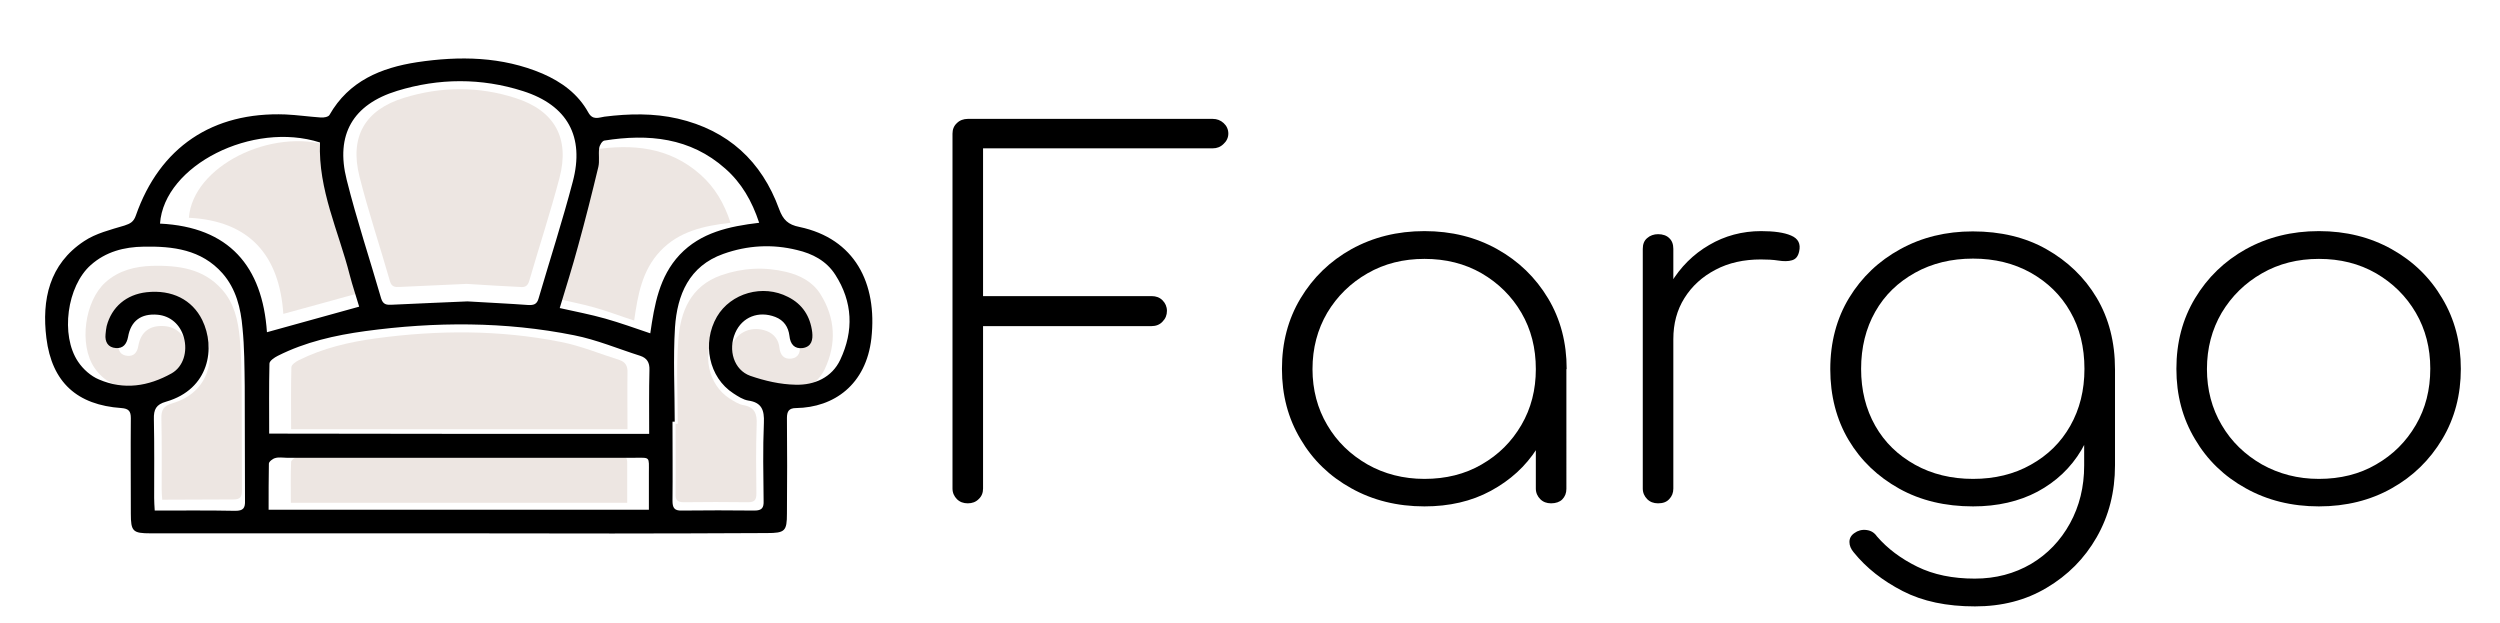
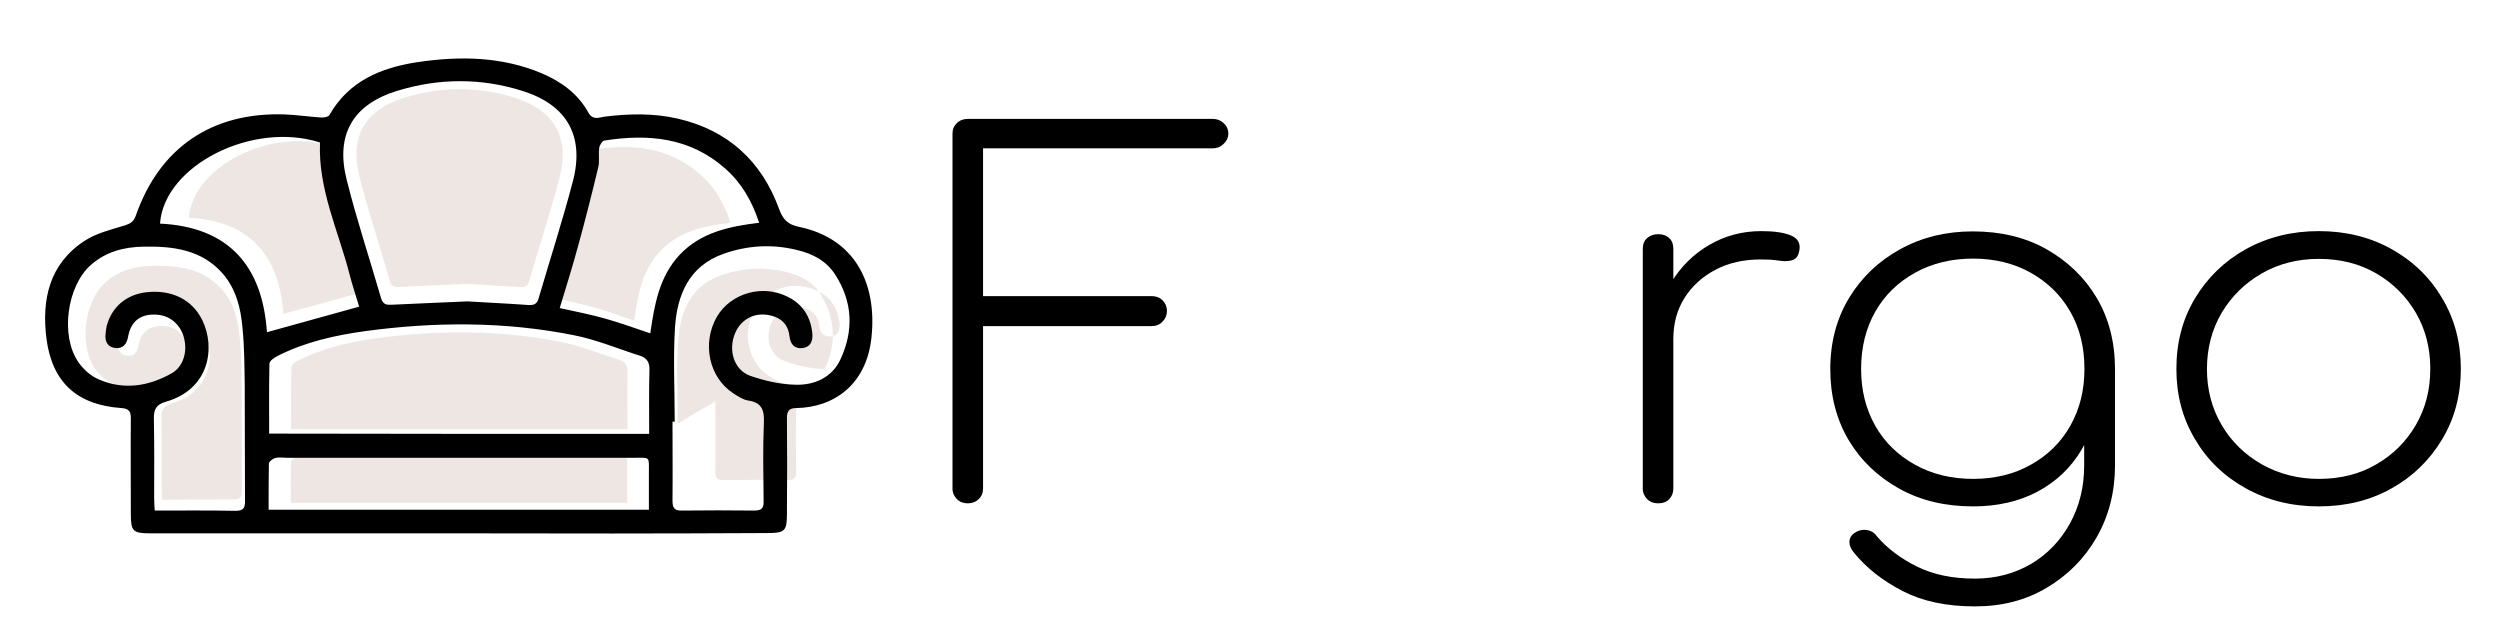
<svg xmlns="http://www.w3.org/2000/svg" id="Слой_1" x="0px" y="0px" viewBox="0 0 900 224.4" style="enable-background:new 0 0 900 224.4;" xml:space="preserve">
  <style type="text/css">	.st0{fill:#EDE6E2;}</style>
  <g>
    <g>
      <path class="st0" d="M168,102.2c-7.1,0.3-15.6,0.7-24.1,1.1c-1.7,0.1-2.9,0-3.5-2c-3.6-12.6-7.8-25.1-11-37.8   c-3.6-14.3,2-24,16.1-28.3c13.3-4.1,26.8-4.2,40.1,0.1c14.1,4.5,19.6,14.5,15.8,28.8c-3.3,12.5-7.3,24.7-10.9,37.1   c-0.6,1.9-1.6,2.3-3.4,2.1C181.3,103,175.4,102.7,168,102.2z" />
      <path class="st0" d="M225.9,154.5c-40.5,0-80.7,0-121.1,0c0-7.6-0.1-15,0.1-22.3c0-0.9,1.6-2,2.6-2.5c8.8-4.4,18.3-6.6,27.9-7.9   c22.2-3,44.5-3.1,66.5,1.3c7.2,1.4,14.1,4.3,21.1,6.5c2.1,0.7,3,2.1,2.9,4.5C225.8,140.8,225.9,147.5,225.9,154.5z" />
-       <path class="st0" d="M244,152.6c0-10-0.6-20.1,0.2-30.1c0.7-10.3,4.4-19.5,15.4-23.4c7.7-2.7,15.6-3.1,23.5-1.2   c4.9,1.2,9.4,3.5,12.2,7.9c5.5,8.7,5.9,18,1.6,27.1c-2.7,5.7-8.3,8.2-14.3,8c-4.9-0.2-9.8-1.2-14.4-2.9c-5.3-1.9-7.2-8.3-4.8-13.7   c2.2-5,7.4-7.1,12.7-5.1c2.7,1.1,4.2,3.2,4.5,6c0.3,2.6,1.6,4.2,4.3,3.9c2.8-0.4,3.3-2.6,3-5c-0.6-5.1-3.1-8.9-7.7-11.3   c-8.1-4.1-18.2-1.3-22.7,6.3c-4.9,8.4-2.6,19.4,5.2,24.4c1.5,0.9,3.1,2,4.7,2.3c4.3,0.7,5.2,3.1,5,7.1c-0.3,8.3-0.2,16.6-0.1,24.8   c0,2.2-0.6,3.1-3,3.1c-7.7-0.1-15.5-0.1-23.2,0c-2.4,0-3-1-2.9-3.1c0.1-8.4,0-16.8,0-25.2C243.6,152.6,243.8,152.6,244,152.6z" />
+       <path class="st0" d="M244,152.6c0-10-0.6-20.1,0.2-30.1c0.7-10.3,4.4-19.5,15.4-23.4c7.7-2.7,15.6-3.1,23.5-1.2   c4.9,1.2,9.4,3.5,12.2,7.9c5.5,8.7,5.9,18,1.6,27.1c-4.9-0.2-9.8-1.2-14.4-2.9c-5.3-1.9-7.2-8.3-4.8-13.7   c2.2-5,7.4-7.1,12.7-5.1c2.7,1.1,4.2,3.2,4.5,6c0.3,2.6,1.6,4.2,4.3,3.9c2.8-0.4,3.3-2.6,3-5c-0.6-5.1-3.1-8.9-7.7-11.3   c-8.1-4.1-18.2-1.3-22.7,6.3c-4.9,8.4-2.6,19.4,5.2,24.4c1.5,0.9,3.1,2,4.7,2.3c4.3,0.7,5.2,3.1,5,7.1c-0.3,8.3-0.2,16.6-0.1,24.8   c0,2.2-0.6,3.1-3,3.1c-7.7-0.1-15.5-0.1-23.2,0c-2.4,0-3-1-2.9-3.1c0.1-8.4,0-16.8,0-25.2C243.6,152.6,243.8,152.6,244,152.6z" />
      <path class="st0" d="M58.4,179.9c-0.1-1.5-0.2-2.7-0.2-3.9c0-8.4,0.1-16.8-0.1-25.2c-0.1-3.1,0.7-4.7,3.9-5.6   c13.7-4,15.9-17.2,11.5-26c-3.2-6.5-9.7-9.7-17.7-8.8C49.4,111,44.6,115,43,121.1c-0.2,0.8-0.3,1.7-0.4,2.6   c-0.2,2.5,0.8,4.2,3.3,4.4c2.3,0.2,3.5-1.2,3.9-3.6c0.9-5.1,4.2-7.5,9.4-7.1c4.1,0.3,7.3,3.1,8.4,7.3c1.2,4.5-0.2,9.3-3.9,11.4   c-7.4,4.2-15.2,5.4-23.1,2c-2.6-1.1-5-3.3-6.6-5.7c-5.7-8.4-3.5-24.1,4-30.8c4.8-4.3,10.7-5.7,16.8-5.9c9.3-0.2,18.4,0.9,25.1,8.5   c4.4,4.9,5.8,11.1,6.4,17.4c0.6,6.1,0.6,12.3,0.7,18.5c0.1,12.1,0,24.3,0.1,36.4c0,2.4-0.6,3.3-3.1,3.3   C75.6,179.8,67.1,179.9,58.4,179.9z" />
      <path class="st0" d="M119,52.6c-0.6,15,5.9,28.3,9.4,42.2c0.9,3.4,2,6.7,3,10.1c-9.8,2.7-19.4,5.4-29.4,8.1   c-1.4-20.9-12-33.5-34-34.6C69.4,59.9,97.6,45.7,119,52.6z" />
      <path class="st0" d="M263,80.2c-9.7,1.1-18.6,3.1-25.3,10.2c-6.6,7-8.1,15.9-9.4,25c-5-1.6-9.6-3.4-14.3-4.7   c-4.6-1.3-9.4-2.2-14.5-3.4c2-6.7,4.1-13.2,5.8-19.7c2.3-8.4,4.4-16.8,6.4-25.3c0.4-1.9-0.1-4,0.2-5.9c0.1-0.9,1-2.3,1.7-2.5   c14-2.2,27.3-1,38.5,8.9C257.4,67.5,260.7,73.2,263,80.2z" />
      <path class="st0" d="M104.7,181c0-5.1-0.1-9.9,0.1-14.7c0-0.6,1.2-1.5,2-1.8c1.1-0.3,2.4-0.1,3.6-0.1c36.9,0,73.8,0,110.7,0   c5.2,0,4.7-0.5,4.7,4.9c0,3.8,0,7.7,0,11.7C185.4,181,145.4,181,104.7,181z" />
    </g>
    <g>
      <path d="M348.4,181.2c-1.6,0-2.9-0.5-3.9-1.5s-1.6-2.3-1.6-3.8V48.1c0-1.5,0.5-2.8,1.6-3.8c1-1,2.4-1.5,3.9-1.5h88.2   c1.5,0,2.8,0.5,3.9,1.5s1.7,2.3,1.7,3.8c0,1.4-0.6,2.7-1.7,3.7c-1.1,1.1-2.4,1.6-3.9,1.6h-82.7v53.2h60.7c1.6,0,2.9,0.5,3.9,1.5   s1.6,2.3,1.6,3.8s-0.5,2.8-1.6,3.9c-1,1.1-2.4,1.6-3.9,1.6h-60.7v58.5c0,1.5-0.5,2.8-1.6,3.8C351.3,180.7,350,181.2,348.4,181.2z" />
-       <path d="M512.8,182.3c-9.8,0-18.6-2.2-26.3-6.5c-7.8-4.3-13.9-10.2-18.3-17.7c-4.5-7.5-6.7-15.9-6.7-25.3c0-9.5,2.2-17.9,6.7-25.4   s10.6-13.4,18.3-17.7c7.8-4.3,16.5-6.5,26.3-6.5s18.5,2.2,26.2,6.5s13.8,10.2,18.3,17.7s6.7,16,6.7,25.4l-4.6,7.1   c0,8-2,15.2-6.1,21.6c-4.1,6.4-9.6,11.4-16.6,15.2S521.7,182.3,512.8,182.3z M512.8,172.4c7.7,0,14.6-1.7,20.6-5.2   c6.1-3.5,10.8-8.2,14.3-14.2s5.2-12.7,5.2-20.1c0-7.6-1.7-14.3-5.2-20.3s-8.3-10.7-14.3-14.2c-6.1-3.5-12.9-5.2-20.6-5.2   c-7.6,0-14.4,1.7-20.5,5.2s-10.9,8.2-14.5,14.2c-3.5,6-5.3,12.7-5.3,20.3c0,7.4,1.8,14.2,5.3,20.1c3.5,6,8.4,10.7,14.5,14.2   C498.3,170.6,505.2,172.4,512.8,172.4z M558.4,181.2c-1.6,0-2.9-0.5-3.9-1.5s-1.6-2.3-1.6-3.8v-32.4l3.5-10.6h7.5V176   c0,1.5-0.5,2.8-1.5,3.8C561.5,180.7,560.1,181.2,558.4,181.2z" />
      <path d="M596.9,181.2c-1.6,0-2.9-0.5-3.9-1.5s-1.6-2.3-1.6-3.8V89.6c0-1.7,0.5-3,1.6-3.9c1-0.9,2.4-1.4,3.9-1.4   c1.7,0,3.1,0.5,4,1.4c1,0.9,1.5,2.2,1.5,3.9v86.3c0,1.5-0.5,2.8-1.5,3.8C600,180.7,598.7,181.2,596.9,181.2z M595.1,122   c0.7-7.6,2.9-14.3,6.4-20.1c3.5-5.8,8.1-10.4,13.8-13.7c5.6-3.3,11.9-5,18.7-5c4.6,0,8.3,0.5,10.8,1.6c2.6,1.1,3.5,3,2.9,5.7   c-0.4,1.8-1.2,2.8-2.6,3.2c-1.3,0.4-3,0.4-4.9,0.1s-4-0.4-6.3-0.4c-6.1,0-11.6,1.2-16.3,3.7c-4.8,2.5-8.5,5.9-11.2,10.2   c-2.7,4.3-4,9.2-4,14.8L595.1,122L595.1,122z" />
      <path d="M710.3,182.3c-10,0-18.9-2.1-26.6-6.4c-7.7-4.3-13.8-10.1-18.2-17.5s-6.6-16-6.6-25.5c0-9.7,2.3-18.3,6.8-25.7   c4.5-7.4,10.7-13.3,18.4-17.5c7.8-4.3,16.5-6.4,26.1-6.4c10,0,18.9,2.1,26.5,6.4s13.7,10.1,18.1,17.5c4.4,7.4,6.6,16,6.6,25.7   L755,140c0,8.3-1.9,15.6-5.7,22s-9.1,11.4-15.8,15C726.9,180.5,719.1,182.3,710.3,182.3z M711,218.3c-10.2,0-18.8-1.8-26-5.5   s-13.1-8.3-17.7-14c-1-1.2-1.5-2.4-1.5-3.7s0.6-2.4,1.8-3.2c1.2-0.9,2.7-1.3,4.3-1.1c1.7,0.2,2.9,1,3.8,2.3   c3.8,4.4,8.6,8,14.5,10.9s12.8,4.3,20.7,4.3c7.6,0,14.3-1.8,20.3-5.3c5.9-3.5,10.6-8.4,14-14.6c3.4-6.2,5.1-13.1,5.1-20.8v-28.2   l5-6.6h6.1v34.7c0,9.6-2.2,18.2-6.6,25.9c-4.4,7.7-10.4,13.7-18,18.2C729.3,216.1,720.7,218.3,711,218.3z M710.3,172.4   c7.8,0,14.8-1.7,20.8-5.1c6.1-3.4,10.8-8,14.2-14s5.1-12.8,5.1-20.5c0-7.8-1.7-14.7-5.1-20.6c-3.4-6-8.2-10.6-14.2-14   c-6.1-3.4-13-5.1-20.8-5.1s-14.8,1.7-20.9,5.1c-6.1,3.4-10.9,8-14.3,14c-3.4,6-5.1,12.9-5.1,20.6s1.7,14.5,5.1,20.5   c3.4,6,8.2,10.6,14.3,14C695.5,170.7,702.5,172.4,710.3,172.4z" />
      <path d="M834.8,182.3c-9.8,0-18.6-2.2-26.3-6.5c-7.8-4.3-13.9-10.2-18.3-17.7c-4.5-7.5-6.7-15.9-6.7-25.3c0-9.5,2.2-17.9,6.7-25.4   s10.6-13.4,18.3-17.7c7.8-4.3,16.5-6.5,26.3-6.5s18.5,2.2,26.2,6.5s13.8,10.2,18.2,17.7c4.5,7.5,6.7,16,6.7,25.4   c0,9.3-2.2,17.8-6.7,25.3s-10.5,13.4-18.2,17.7C853.4,180.1,844.6,182.3,834.8,182.3z M834.8,172.4c7.7,0,14.6-1.7,20.6-5.2   c6.1-3.5,10.8-8.2,14.3-14.2s5.2-12.7,5.2-20.3c0-7.4-1.7-14.1-5.2-20.1s-8.3-10.7-14.3-14.2c-6.1-3.5-12.9-5.2-20.6-5.2   c-7.6,0-14.4,1.7-20.5,5.2s-10.9,8.2-14.5,14.2c-3.5,6-5.3,12.7-5.3,20.3c0,7.4,1.8,14.2,5.3,20.1c3.5,6,8.4,10.7,14.5,14.2   C820.4,170.6,827.2,172.4,834.8,172.4z" />
    </g>
    <path d="M165,192c-36.9,0-73.9,0-110.8,0c-6.4,0-7.1-0.7-7.1-7.1c0-11.5-0.1-23,0-34.4c0-2.5-0.8-3.4-3.4-3.6  c-15.9-1.1-25-9.2-27-25.2c-1.7-13.8,1-26.6,13.6-34.9c4.2-2.8,9.5-4.1,14.5-5.6c2.1-0.7,3.3-1.3,4.1-3.6  c8.6-24.6,27.6-37.4,53.9-36.4c4.2,0.2,8.4,0.8,12.7,1.1c1,0.1,2.7-0.2,3.1-0.9c7-12.3,18.6-17,31.5-19c15.3-2.3,30.6-2.1,45.2,4.1  c6.9,3,12.8,7.3,16.5,14c1.6,2.9,3.8,1.8,5.8,1.5c8.8-1.1,17.7-1.3,26.4,0.7c18.1,4.2,30.2,15.3,36.5,32.6c1.4,3.8,3.2,5.6,7.3,6.4  c19.9,4.2,28.1,20.2,25.9,40.1c-1.9,16.7-13.5,24.9-27.1,25.1c-2.6,0-3.3,1.2-3.3,3.6c0.1,11.5,0.1,23,0,34.4c0,6.3-0.7,7-7.2,7  C239.1,192.1,202,192.1,165,192C165,192.1,165,192.1,165,192z M168.3,108.5c8.3,0.5,15.1,0.8,21.8,1.3c2,0.1,3.2-0.2,3.8-2.4  c4.1-14,8.6-27.9,12.3-42c4.3-16.2-1.9-27.5-17.9-32.6c-15-4.8-30.3-4.7-45.3-0.1c-16,4.9-22.3,15.8-18.2,32  c3.6,14.4,8.3,28.5,12.4,42.7c0.7,2.3,2,2.4,3.9,2.3C150.7,109.3,160.2,108.8,168.3,108.5z M233.7,156.2c0-7.9-0.1-15.4,0.1-23  c0.1-2.7-0.9-4.3-3.3-5.1c-7.9-2.5-15.7-5.8-23.8-7.4c-24.9-5-50.1-4.9-75.2-1.5c-10.9,1.5-21.6,3.9-31.5,8.9c-1.2,0.6-3,1.8-3,2.8  c-0.2,8.3-0.1,16.6-0.1,25.2C142.5,156.2,187.9,156.2,233.7,156.2z M242.9,151.8c-0.3,0-0.5,0-0.8,0c0,9.5,0.1,19,0,28.5  c0,2.4,0.6,3.6,3.3,3.5c8.7-0.1,17.5-0.1,26.2,0c2.7,0,3.4-1,3.3-3.5c-0.1-9.4-0.3-18.7,0.1-28.1c0.2-4.6-0.8-7.3-5.6-8  c-1.9-0.3-3.7-1.5-5.4-2.6c-8.8-5.7-11.4-18.1-5.9-27.6c5-8.5,16.5-11.8,25.6-7.1c5.2,2.6,8,7,8.7,12.7c0.3,2.7-0.2,5.2-3.4,5.7  c-3,0.4-4.5-1.4-4.8-4.4c-0.4-3.2-2-5.6-5.1-6.8c-6-2.3-11.9,0-14.4,5.7c-2.7,6.2-0.5,13.4,5.4,15.5c5.2,1.8,10.8,3.1,16.3,3.2  c6.8,0.2,13.1-2.6,16.1-9c4.9-10.4,4.5-20.8-1.8-30.6c-3.2-5-8.2-7.6-13.8-8.9c-8.9-2.2-17.8-1.7-26.5,1.4  c-12.4,4.4-16.6,14.8-17.4,26.4C242.3,129.1,242.9,140.5,242.9,151.8z M55.7,183.8c9.9,0,19.5-0.1,29,0.1c2.9,0,3.6-1,3.5-3.7  c-0.1-13.7,0-27.4-0.1-41.2c-0.1-7-0.1-14-0.8-20.9C86.7,111,85,104,80.1,98.4c-7.6-8.6-17.9-9.8-28.4-9.6c-7,0.1-13.6,1.8-19,6.6  c-8.6,7.6-11,25.3-4.6,34.8c1.8,2.7,4.6,5.2,7.5,6.4c9,3.9,17.8,2.5,26.2-2.2c4.2-2.4,5.8-7.8,4.4-12.9c-1.3-4.7-4.9-7.8-9.5-8.2  c-5.9-0.5-9.6,2.2-10.6,8c-0.5,2.6-1.8,4.2-4.4,4c-2.8-0.2-4-2.2-3.7-5c0.1-1,0.2-2,0.4-2.9c1.8-6.9,7.1-11.4,14.4-12.2  c9.1-1,16.4,2.7,20,10c4.9,10,2.6,24.9-13,29.4c-3.6,1-4.5,2.8-4.4,6.3c0.2,9.5,0.1,19,0.1,28.4C55.5,180.7,55.6,182.1,55.7,183.8z   M115.2,51.3C91,43.5,59.1,59.5,57.6,80.5c24.9,1.2,36.9,15.4,38.5,39.1c11.3-3.1,22.1-6.1,33.2-9.2c-1.1-3.8-2.4-7.5-3.4-11.4  C121.9,83.2,114.5,68.3,115.2,51.3z M273.3,80.2c-2.6-7.9-6.4-14.4-12.2-19.5c-12.6-11.2-27.7-12.6-43.5-10.1  c-0.8,0.1-1.8,1.7-1.9,2.8c-0.3,2.2,0.2,4.6-0.3,6.7c-2.3,9.6-4.7,19.1-7.3,28.5c-2,7.4-4.3,14.7-6.6,22.3  c5.8,1.3,11.1,2.3,16.4,3.8c5.3,1.5,10.6,3.4,16.2,5.3c1.5-10.3,3.2-20.4,10.6-28.3C252.3,83.7,262.4,81.5,273.3,80.2z M96.7,183.5  c46,0,91.2,0,136.9,0c0-4.6,0-8.9,0-13.2c0-6.1,0.6-5.5-5.3-5.5c-41.7,0-83.4,0-125.1,0c-1.4,0-2.8-0.3-4.1,0.1  c-0.9,0.2-2.3,1.3-2.3,2C96.7,172.3,96.7,177.8,96.7,183.5z" />
  </g>
</svg>